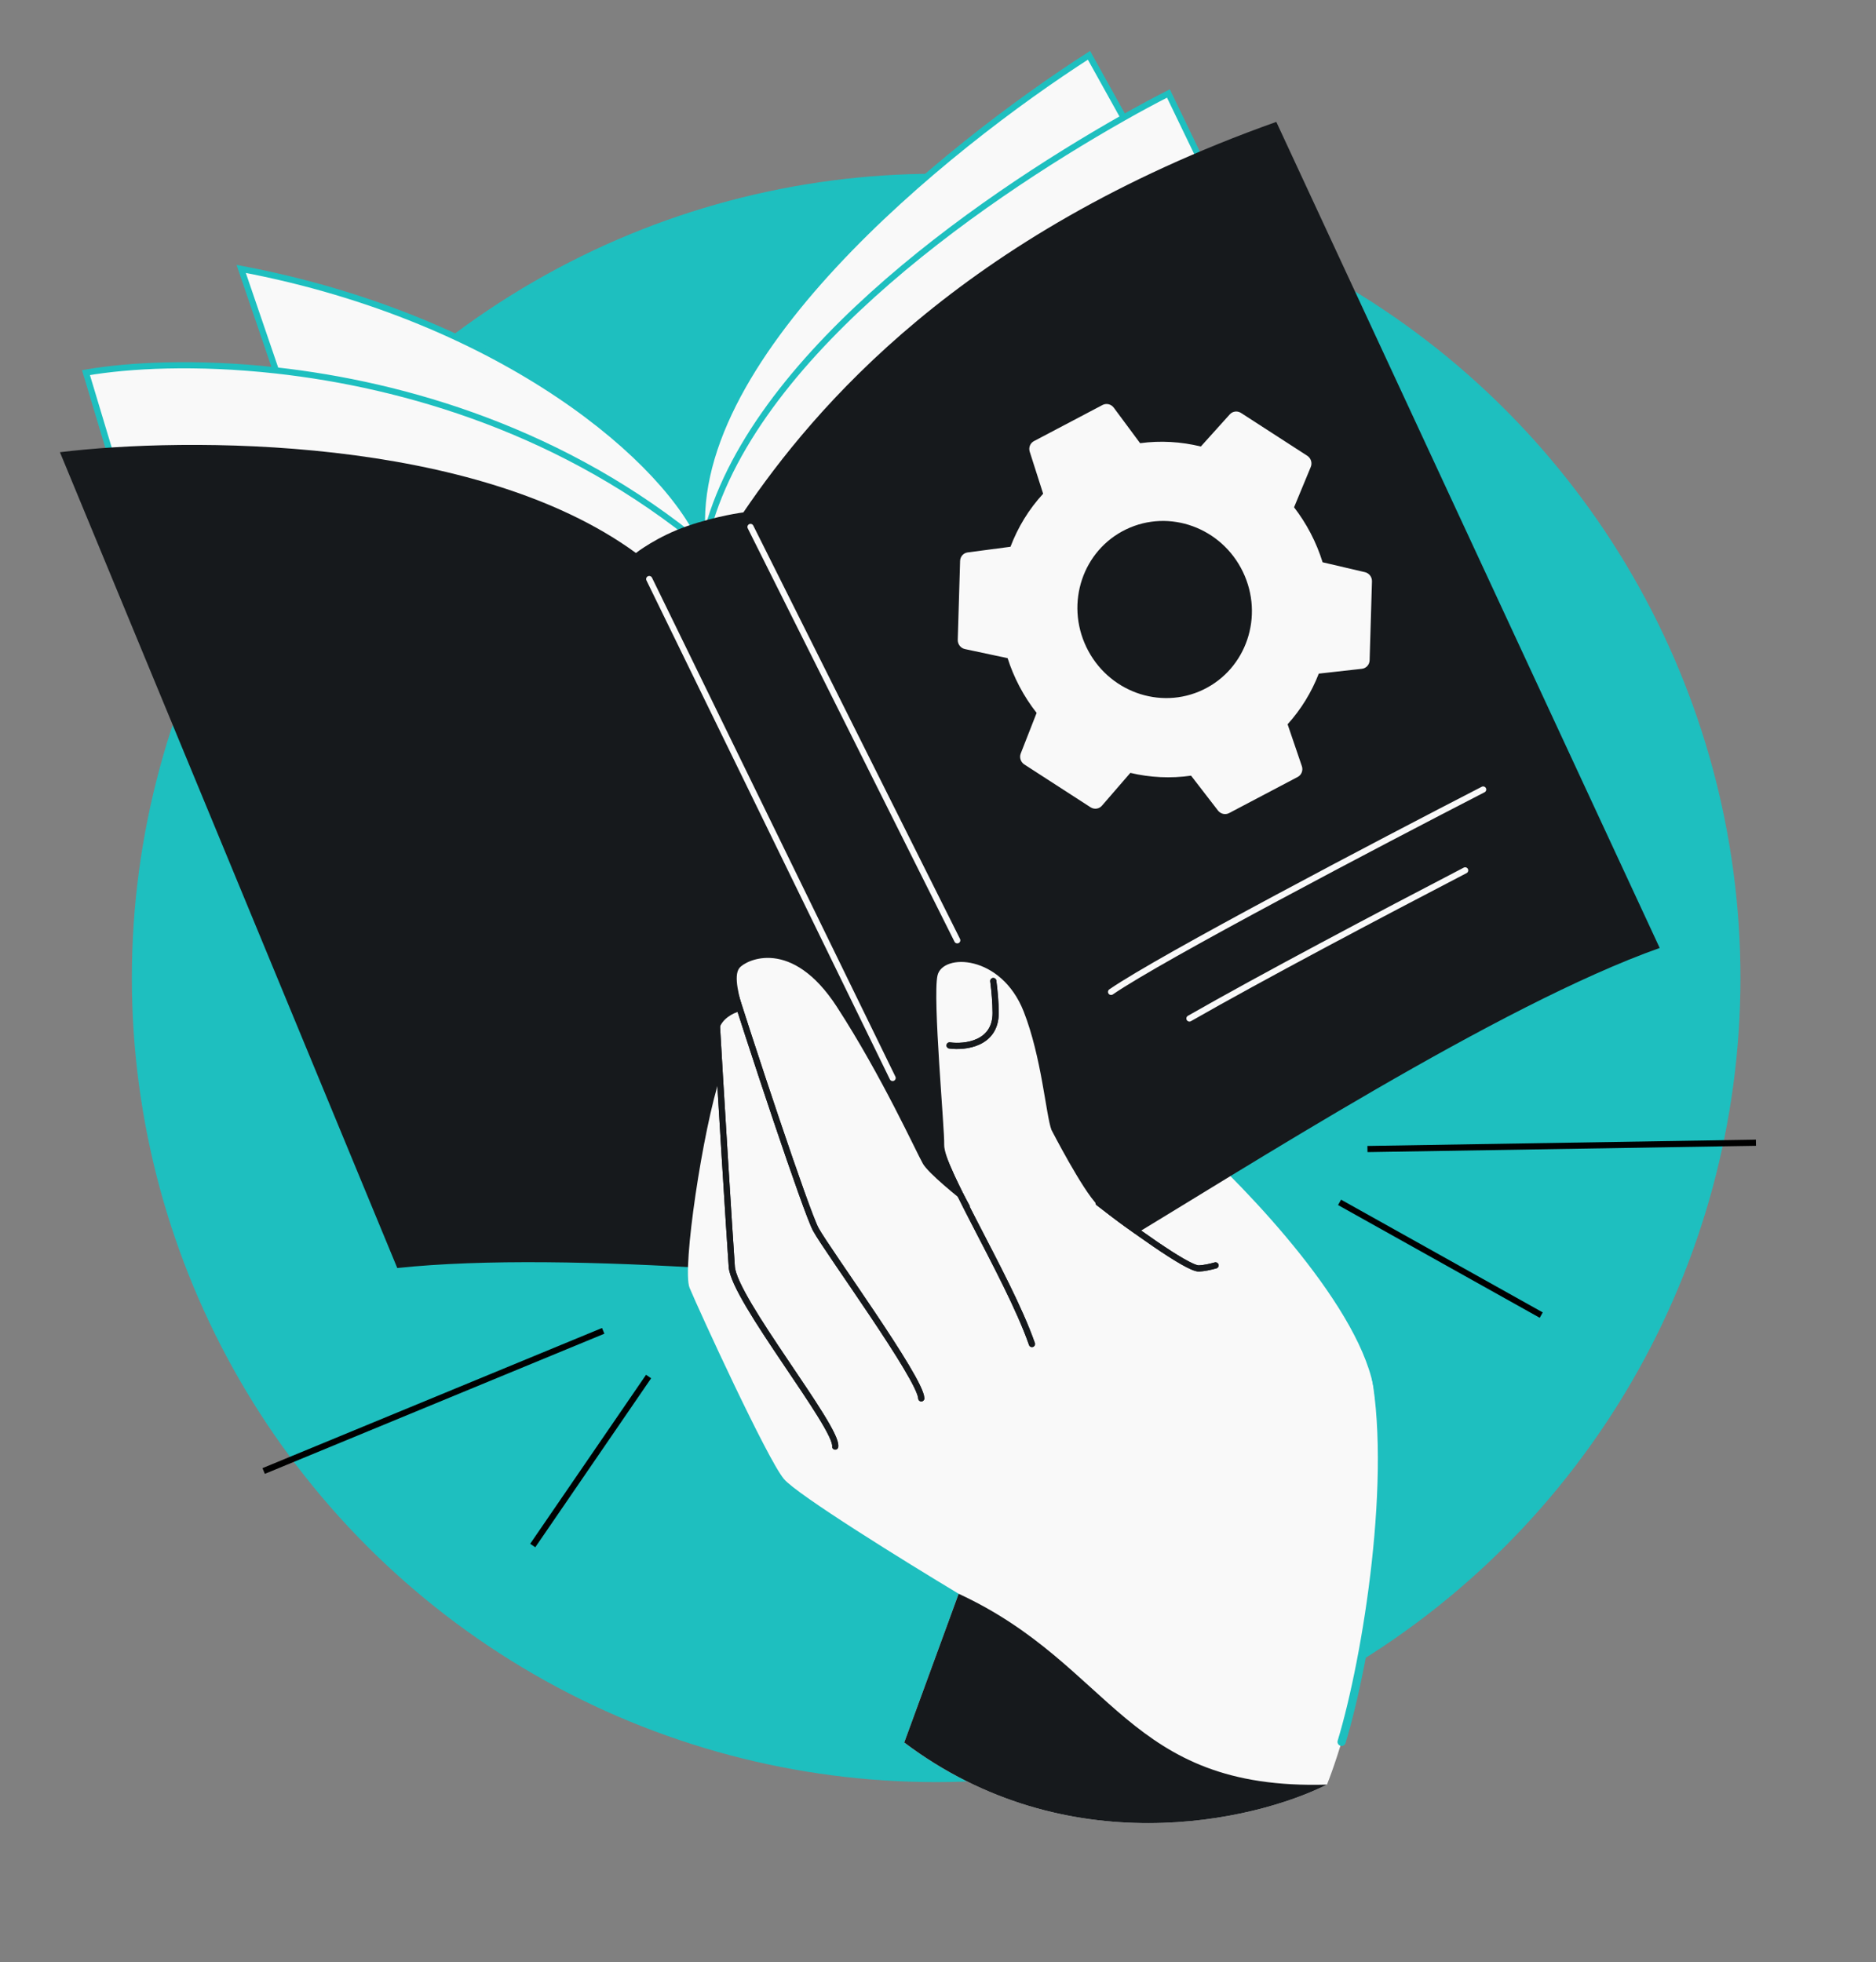
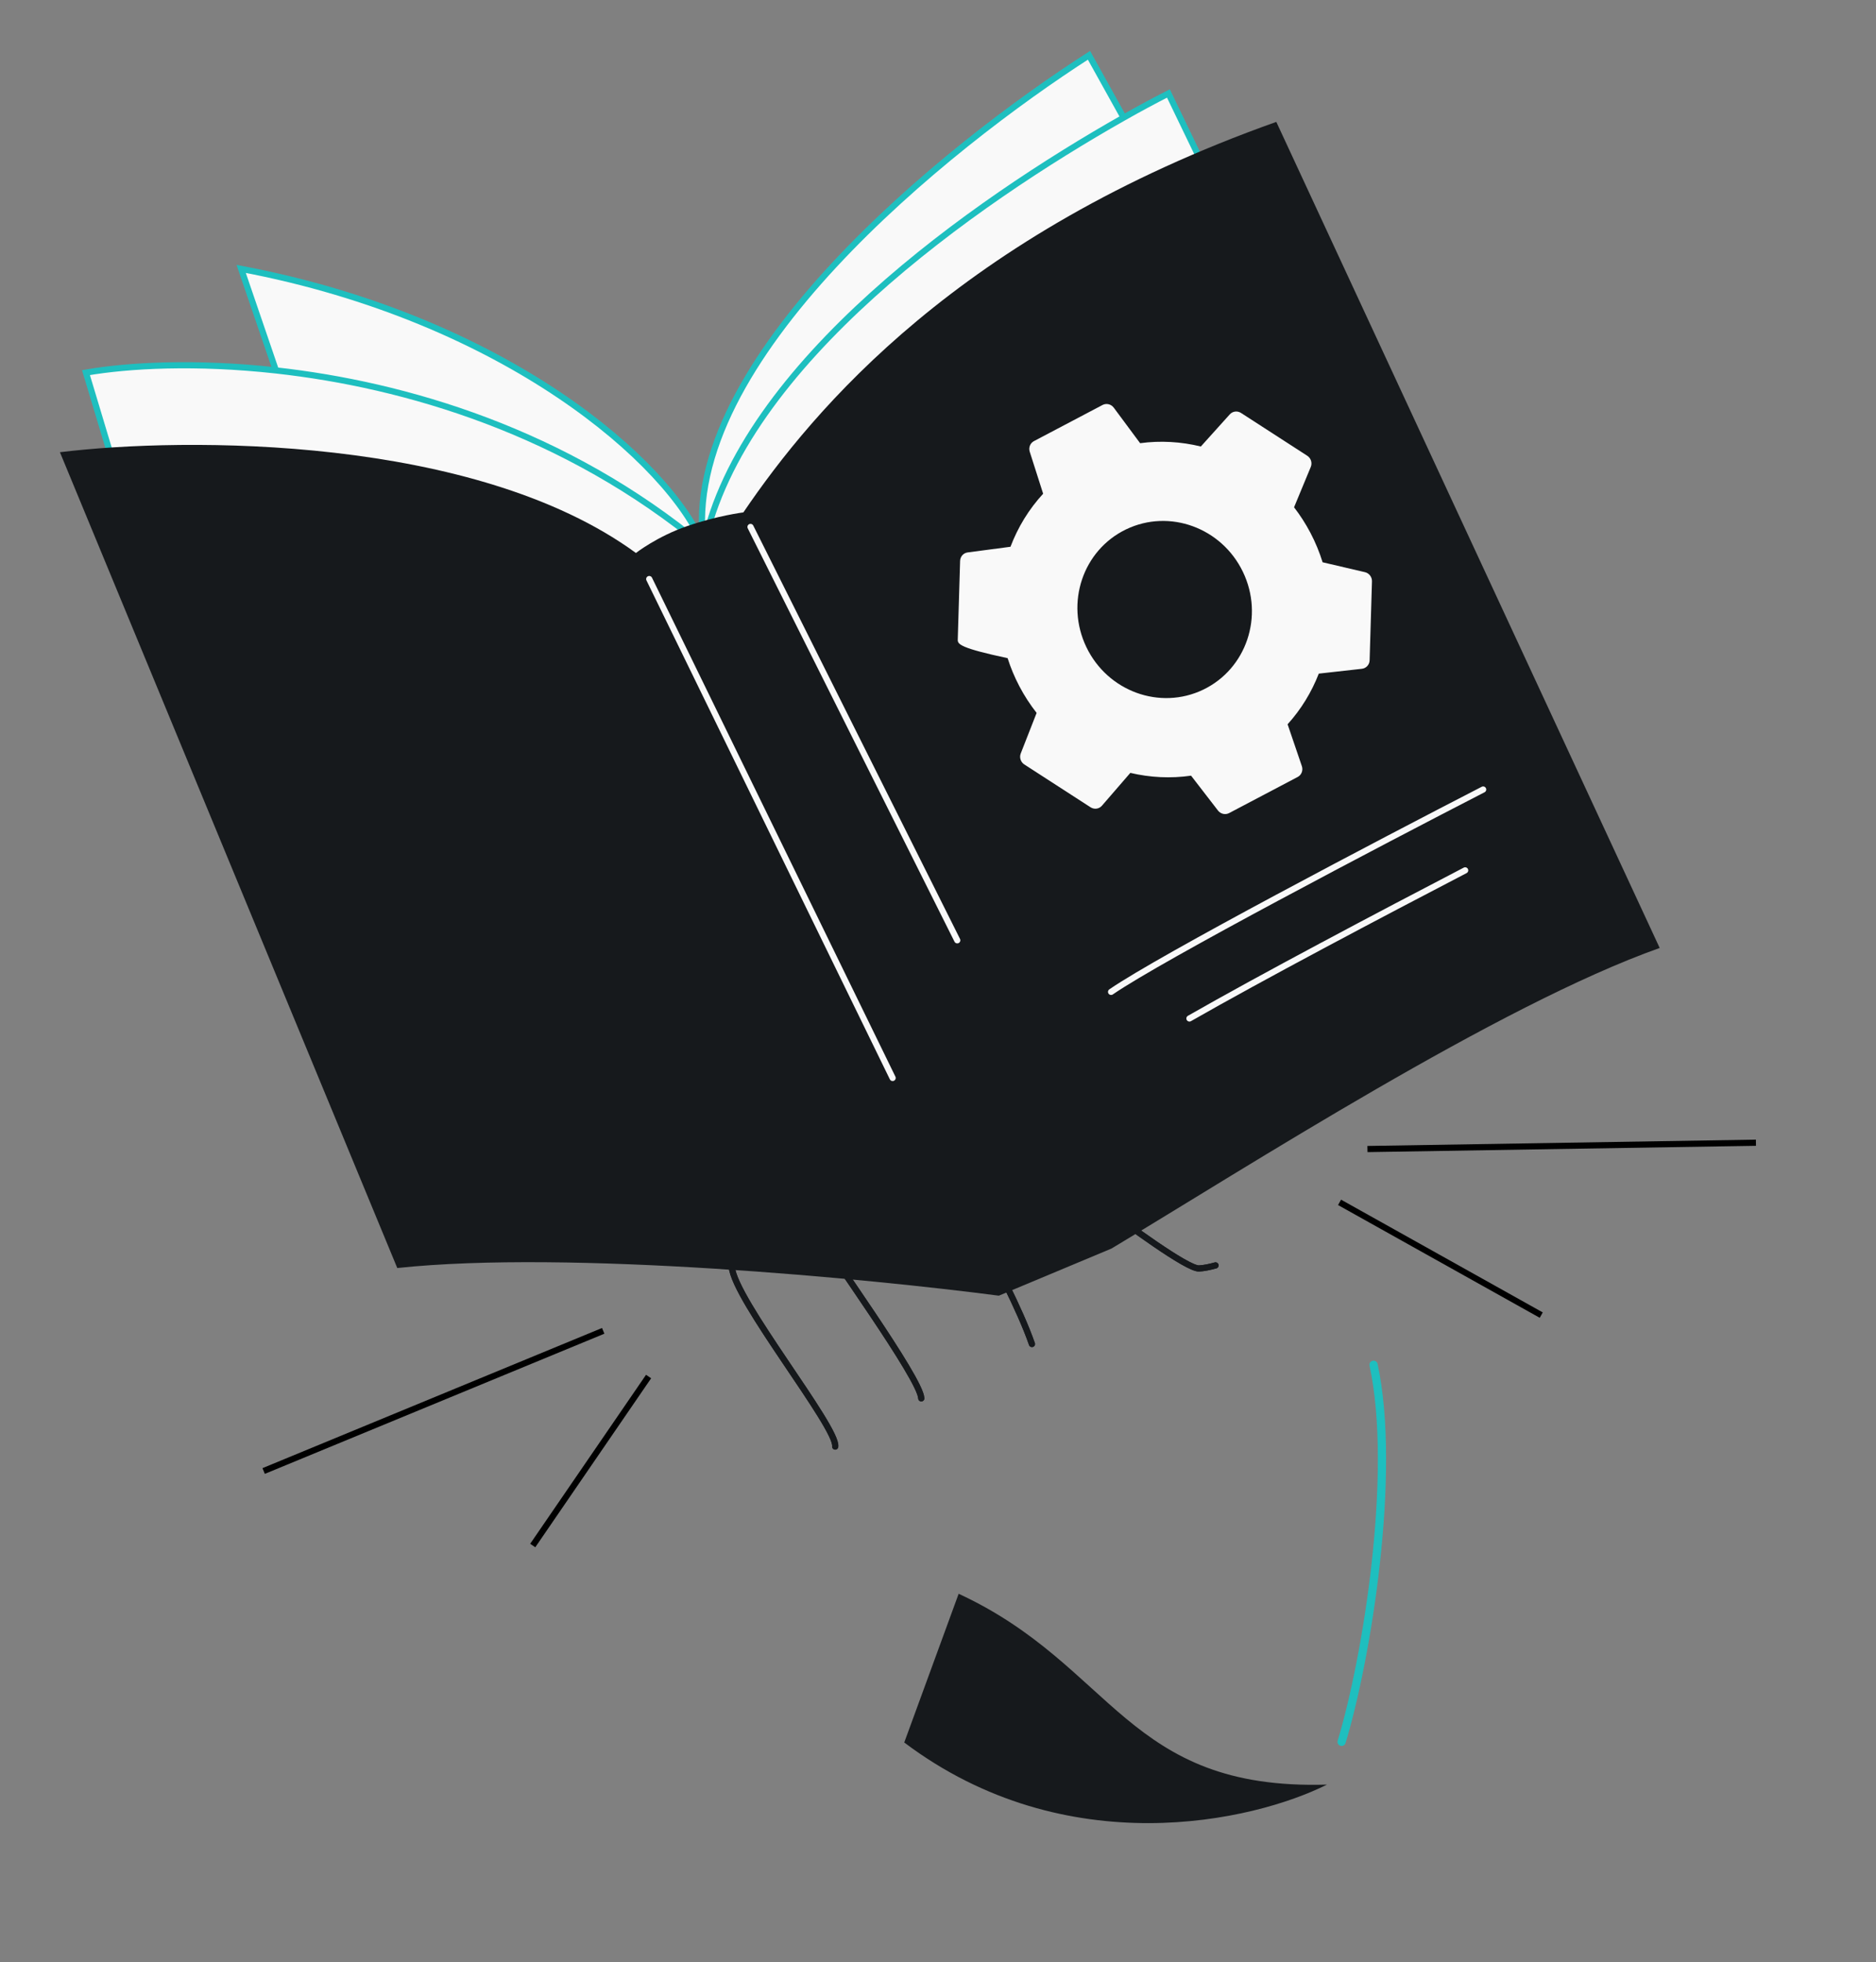
<svg xmlns="http://www.w3.org/2000/svg" width="456" height="477" viewBox="0 0 456 477" fill="none">
  <rect x="0" y="0" width="456" height="477" fill="#808080" stroke="none" />
  <g clip-path="url(#clip0_6900_91452)">
-     <circle cx="227.552" cy="237.74" r="195.5" fill="#1EBFBF" />
-     <path d="M334.106 338.654C331.362 318.59 303.592 289.364 289.008 276.278C288.345 275.683 287.374 275.614 286.623 276.092L268.752 287.473C268.006 287.948 267.661 288.857 267.902 289.707L282.764 341.999C282.935 342.599 283.365 343.082 283.947 343.306C302.397 350.391 336.877 358.904 334.106 338.654Z" fill="#F9F9F9" />
    <path d="M157.653 334.644L129.492 375.728M64.085 357.612L146.621 323.538M332.389 279.338L426.816 277.803M374.63 319.711L325.608 292.302" stroke="black" stroke-width="1.5" />
    <path d="M284.009 22.727L299.865 55.619L232.213 158.964C211.177 169.595 175.216 178.526 170.157 152.248L35.375 138.776L20.897 90.585C31.343 88.775 47.748 87.916 67.064 90.05L58.624 65.372C122.895 77.51 162.939 112.516 171.024 132.788C164.862 87.795 230.482 35.42 264.699 13.443L273.117 28.593C277.036 26.372 280.697 24.408 284.009 22.727Z" fill="#F9F9F9" />
    <path d="M171.024 132.788C180.305 88.471 237.033 49.041 273.117 28.593M171.024 132.788C164.862 87.795 230.482 35.42 264.699 13.443L273.117 28.593M171.024 132.788C162.939 112.516 122.895 77.51 58.624 65.372L67.064 90.05M171.024 132.788C169.356 140.756 169.177 147.161 170.157 152.248M171.024 132.788C137.392 104.852 98.399 93.512 67.064 90.05M273.117 28.593C277.036 26.372 280.697 24.408 284.009 22.727L299.865 55.619L232.213 158.964C211.177 169.595 175.216 178.526 170.157 152.248M170.157 152.248L35.375 138.776L20.897 90.585C31.343 88.775 47.748 87.916 67.064 90.05" stroke="#1EBFBF" stroke-width="1.5" />
    <path d="M270.156 303.538L242.788 314.99C211.436 310.891 138.299 303.81 96.566 308.267L14.567 109.939C44.937 106.2 115.456 105.865 154.576 134.434C154.576 134.434 159.668 130.442 167.028 127.897C174.388 125.351 180.694 124.567 180.694 124.567C197.785 99.392 233.275 56.966 310.231 29.633L403.421 230.456C364.358 244.317 302.941 283.87 270.156 303.538Z" fill="#16191C" />
-     <path fill-rule="evenodd" clip-rule="evenodd" d="M289.514 188.571C284.561 189.283 279.555 189.03 274.75 187.893L267.844 195.876C267.152 196.676 265.98 196.837 265.079 196.254L248.985 185.848C248.097 185.274 247.73 184.145 248.113 183.167L251.972 173.311C250.403 171.317 248.992 169.15 247.769 166.819C246.602 164.595 245.656 162.315 244.921 160.004L234.551 157.795C233.511 157.574 232.769 156.621 232.801 155.547L233.372 136.362C233.404 135.304 234.177 134.435 235.209 134.299L245.619 132.923C247.411 128.189 250.084 123.798 253.557 120.028L250.297 109.822C249.973 108.809 250.406 107.72 251.325 107.236L267.991 98.457C268.923 97.966 270.082 98.242 270.725 99.108L277.129 107.743C282.086 107.075 287.091 107.372 291.888 108.55L298.922 100.737C299.619 99.963 300.772 99.817 301.66 100.391L317.754 110.797C318.655 111.38 319.017 112.532 318.61 113.517L314.546 123.329C316.028 125.245 317.365 127.319 318.532 129.543C319.755 131.875 320.737 134.268 321.486 136.694L331.776 139.097C332.797 139.335 333.516 140.278 333.485 141.336L332.914 160.521C332.882 161.595 332.085 162.471 331.035 162.589L320.558 163.763C318.809 168.268 316.258 172.453 312.977 176.079L316.444 186.261C316.792 187.283 316.362 188.396 315.429 188.887L298.764 197.666C297.845 198.15 296.704 197.89 296.055 197.049L289.514 188.571ZM292.465 167.663C302.972 162.61 307.293 149.789 302.117 139.027C296.94 128.265 284.227 123.638 273.72 128.691C263.214 133.745 258.893 146.565 264.069 157.327C269.245 168.089 281.959 172.717 292.465 167.663Z" fill="#F9F9F9" />
+     <path fill-rule="evenodd" clip-rule="evenodd" d="M289.514 188.571C284.561 189.283 279.555 189.03 274.75 187.893L267.844 195.876C267.152 196.676 265.98 196.837 265.079 196.254L248.985 185.848C248.097 185.274 247.73 184.145 248.113 183.167L251.972 173.311C250.403 171.317 248.992 169.15 247.769 166.819C246.602 164.595 245.656 162.315 244.921 160.004C233.511 157.574 232.769 156.621 232.801 155.547L233.372 136.362C233.404 135.304 234.177 134.435 235.209 134.299L245.619 132.923C247.411 128.189 250.084 123.798 253.557 120.028L250.297 109.822C249.973 108.809 250.406 107.72 251.325 107.236L267.991 98.457C268.923 97.966 270.082 98.242 270.725 99.108L277.129 107.743C282.086 107.075 287.091 107.372 291.888 108.55L298.922 100.737C299.619 99.963 300.772 99.817 301.66 100.391L317.754 110.797C318.655 111.38 319.017 112.532 318.61 113.517L314.546 123.329C316.028 125.245 317.365 127.319 318.532 129.543C319.755 131.875 320.737 134.268 321.486 136.694L331.776 139.097C332.797 139.335 333.516 140.278 333.485 141.336L332.914 160.521C332.882 161.595 332.085 162.471 331.035 162.589L320.558 163.763C318.809 168.268 316.258 172.453 312.977 176.079L316.444 186.261C316.792 187.283 316.362 188.396 315.429 188.887L298.764 197.666C297.845 198.15 296.704 197.89 296.055 197.049L289.514 188.571ZM292.465 167.663C302.972 162.61 307.293 149.789 302.117 139.027C296.94 128.265 284.227 123.638 273.72 128.691C263.214 133.745 258.893 146.565 264.069 157.327C269.245 168.089 281.959 172.717 292.465 167.663Z" fill="#F9F9F9" />
    <path d="M360.509 191.937C335.425 204.85 282.221 232.767 270.072 241.134" stroke="#F9F9F9" stroke-width="1.5" stroke-linecap="round" />
    <path d="M356.135 211.592C335.355 222.396 306.328 237.74 289.116 247.601" stroke="#F9F9F9" stroke-width="1.5" stroke-linecap="round" />
    <path d="M232.68 228.596L182.427 128.105M216.97 262.06L157.807 140.771" stroke="#F9F9F9" stroke-width="1.5" stroke-linecap="round" />
-     <path d="M233.021 387.456L219.794 423.614C259.17 453.283 304.701 442.801 322.544 433.852C328.445 419.143 341.114 371.973 334.241 340.111C327.368 308.25 297.317 304.718 292.586 307.487C288.802 309.701 270.377 296.482 266.742 292.904C263.107 289.326 255.573 274.676 255.573 274.676C254.244 271.098 253.195 257.025 248.824 245.904C243.36 232.003 229.083 231.685 227.875 237.173C226.667 242.662 229.646 274.735 229.503 278.262C229.389 281.083 233.706 289.518 235.879 293.383C232.578 290.847 225.65 285.203 224.341 282.921C222.705 280.067 214.381 261.673 203.414 244.76C192.446 227.846 181.344 233.341 179.74 235.312C178.135 237.282 179.829 242.636 180.598 245.708C178.927 245.896 176.227 247.135 175.122 249.328C173.829 251.891 174.91 257.64 175.171 261.429C170.836 274.411 165.734 308.568 167.614 313.076C169.964 318.71 186.49 354.724 190.545 359.55C193.79 363.41 220.214 379.763 233.021 387.456Z" fill="#F9F9F9" />
    <path d="M333.871 331.784C339.546 358.091 332.268 403.162 326.108 423.453" stroke="#1EBFBF" stroke-width="2" stroke-linecap="round" />
    <path d="M250.834 326.739C244.883 309.644 226.78 281.709 227.79 274.804M223.935 339.951C223.783 335.112 201.141 304.104 198.294 298.871C196.017 294.685 182.408 253.829 175.939 232.986M174.057 245.848C175.149 265.21 177.311 299.979 177.876 307.962C178.441 315.944 203.69 347.048 203.014 351.669M267.029 292.414C273.994 297.78 288.624 308.482 291.422 308.37C292.606 308.322 294.049 308.02 295.456 307.63M230.812 254.152C234.556 254.663 242.037 253.796 242.009 246.244C242 243.773 241.775 241.102 241.44 238.495" stroke="#16191C" stroke-width="1.5" stroke-linecap="round" />
    <path d="M233.021 387.456L219.794 423.614C259.17 453.283 304.701 442.801 322.544 433.852C273.728 435.304 270.881 404.997 233.021 387.456Z" fill="#16191C" />
    <path d="M250.834 326.739C244.883 309.644 226.78 281.709 227.79 274.804M223.935 339.951C223.783 335.112 201.141 304.104 198.294 298.871C196.017 294.685 182.408 253.829 175.939 232.986M174.057 245.848C175.149 265.21 177.311 299.979 177.876 307.962C178.441 315.944 203.69 347.048 203.014 351.669M267.029 292.414C273.994 297.78 288.624 308.482 291.422 308.37C292.606 308.322 294.049 308.02 295.456 307.63M230.812 254.152C234.556 254.663 242.037 253.796 242.009 246.244C242 243.773 241.775 241.102 241.44 238.495" stroke="#16191C" stroke-width="1.5" stroke-linecap="round" />
  </g>
  <defs>
    <clipPath id="clip0_6900_91452">
      <rect y="0.24" width="456" height="476" rx="48" fill="white" />
    </clipPath>
  </defs>
</svg>